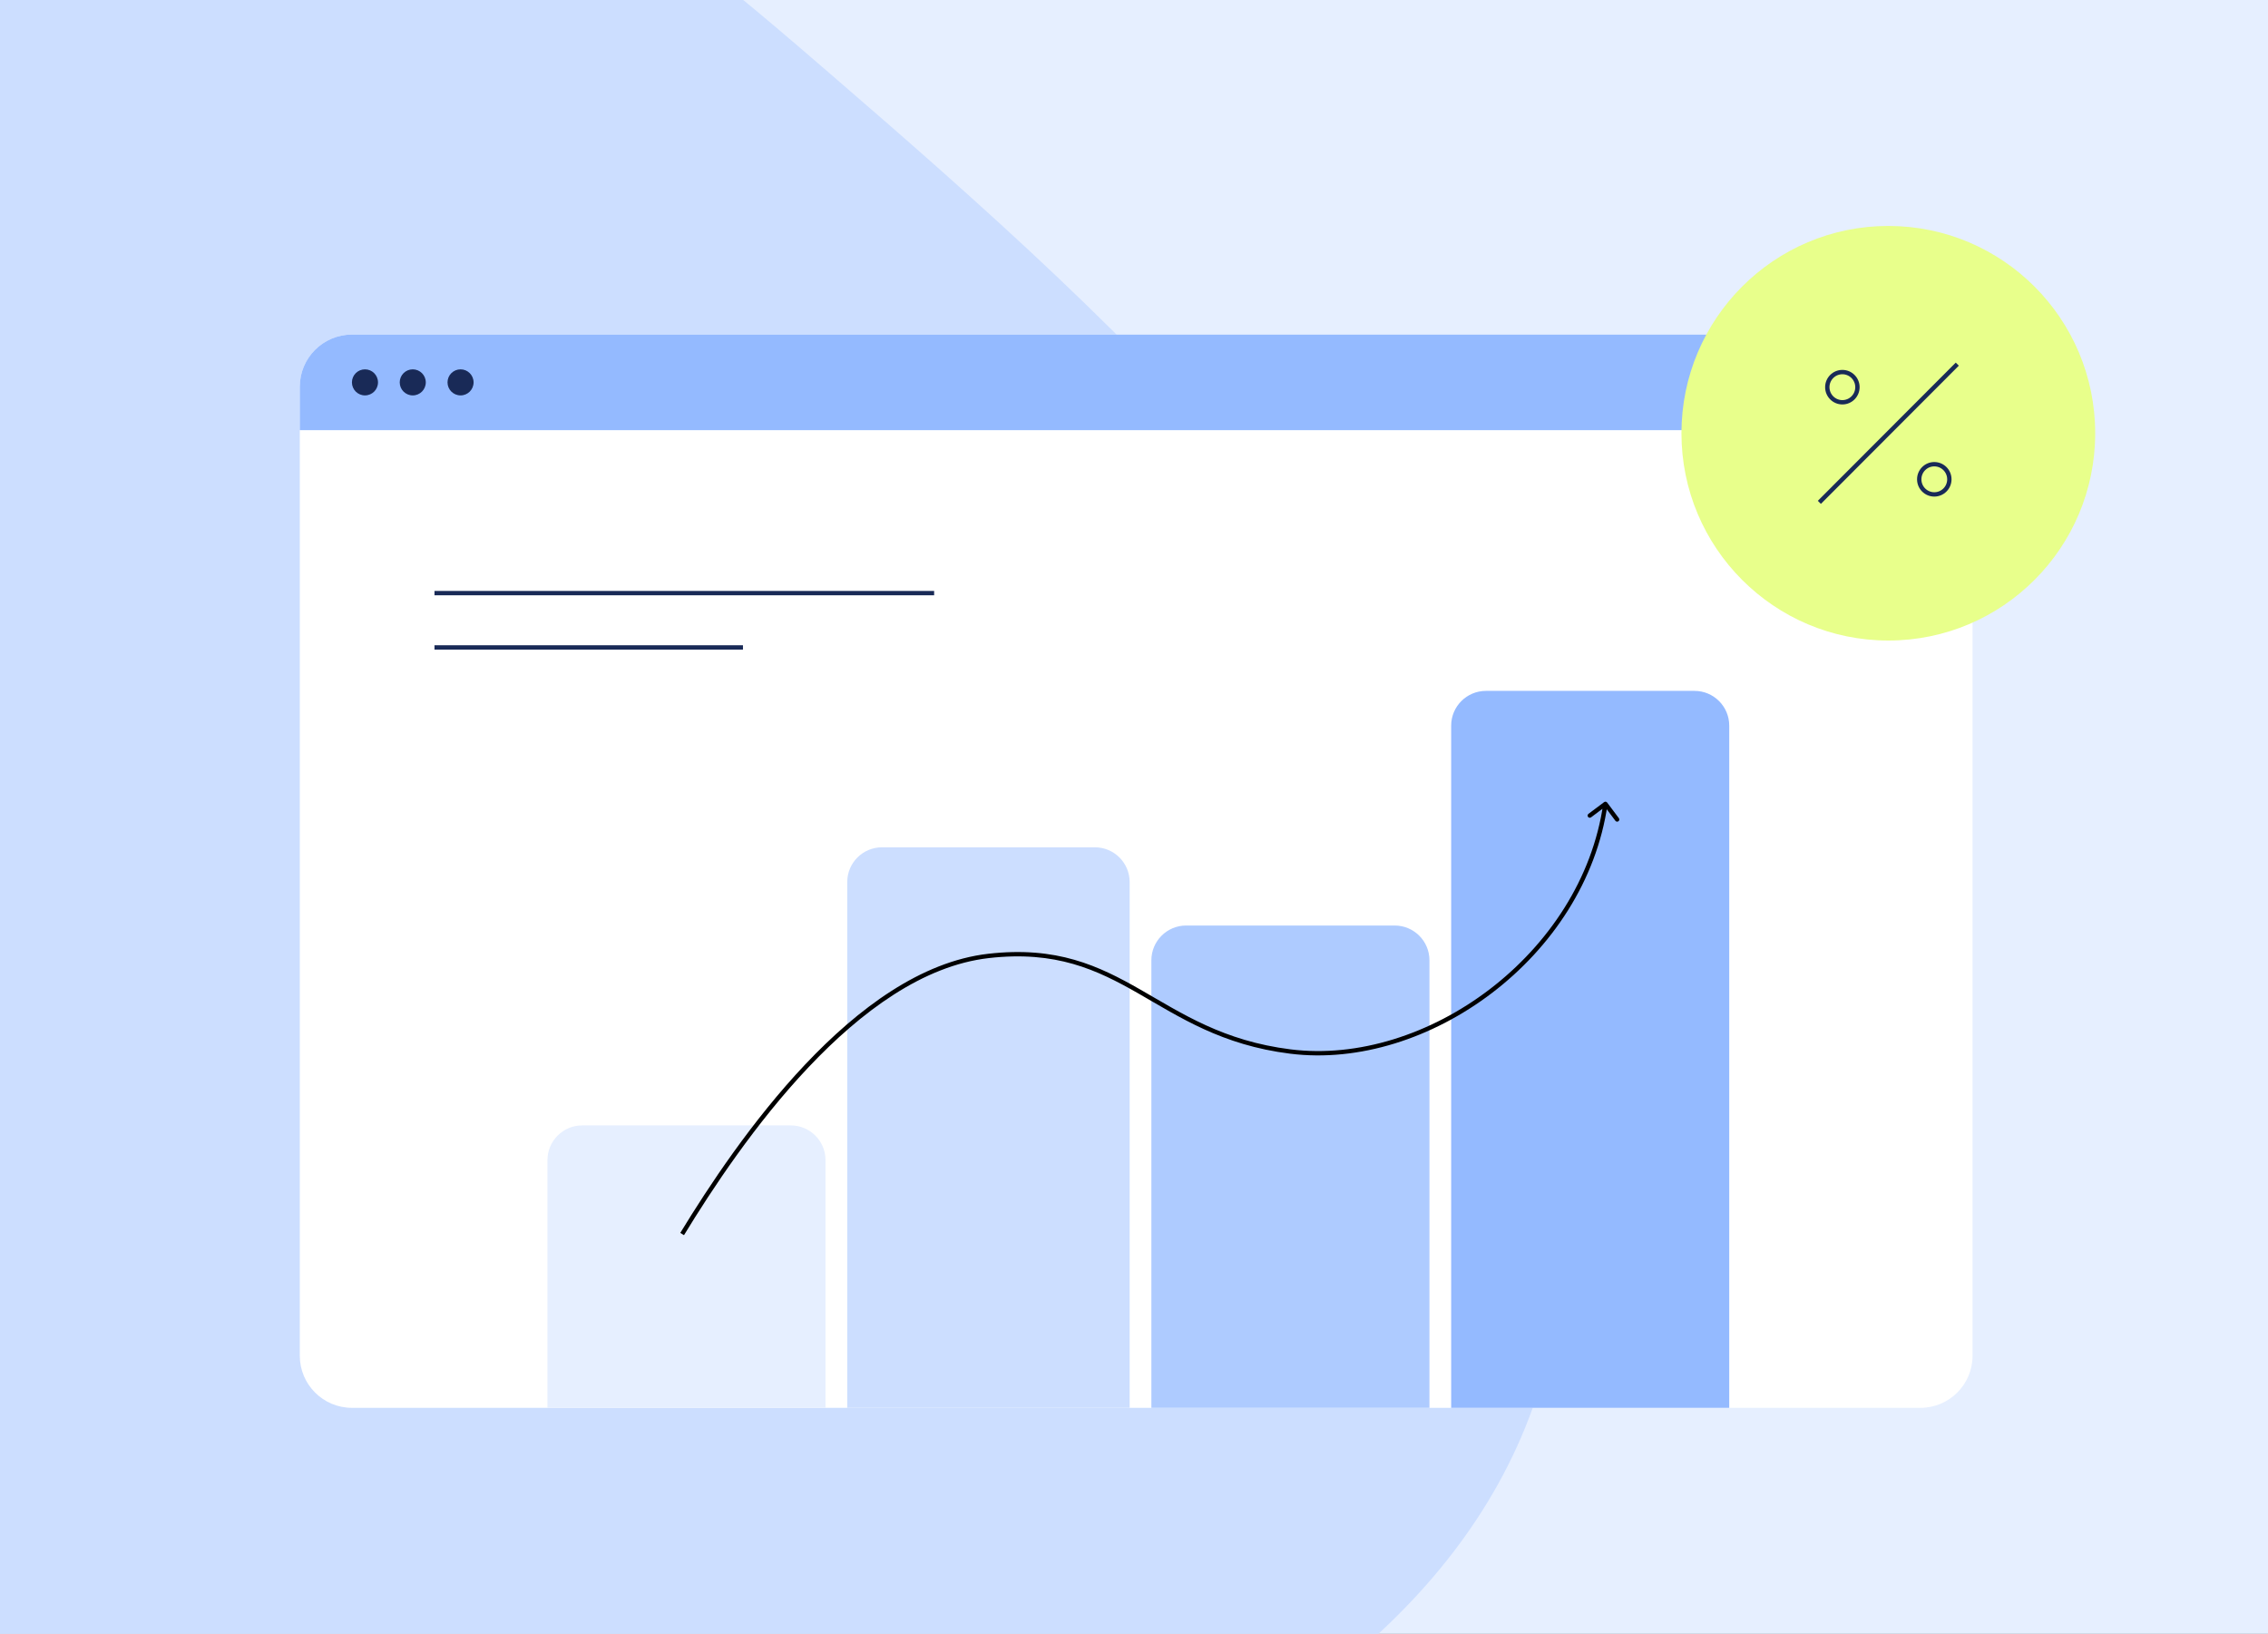
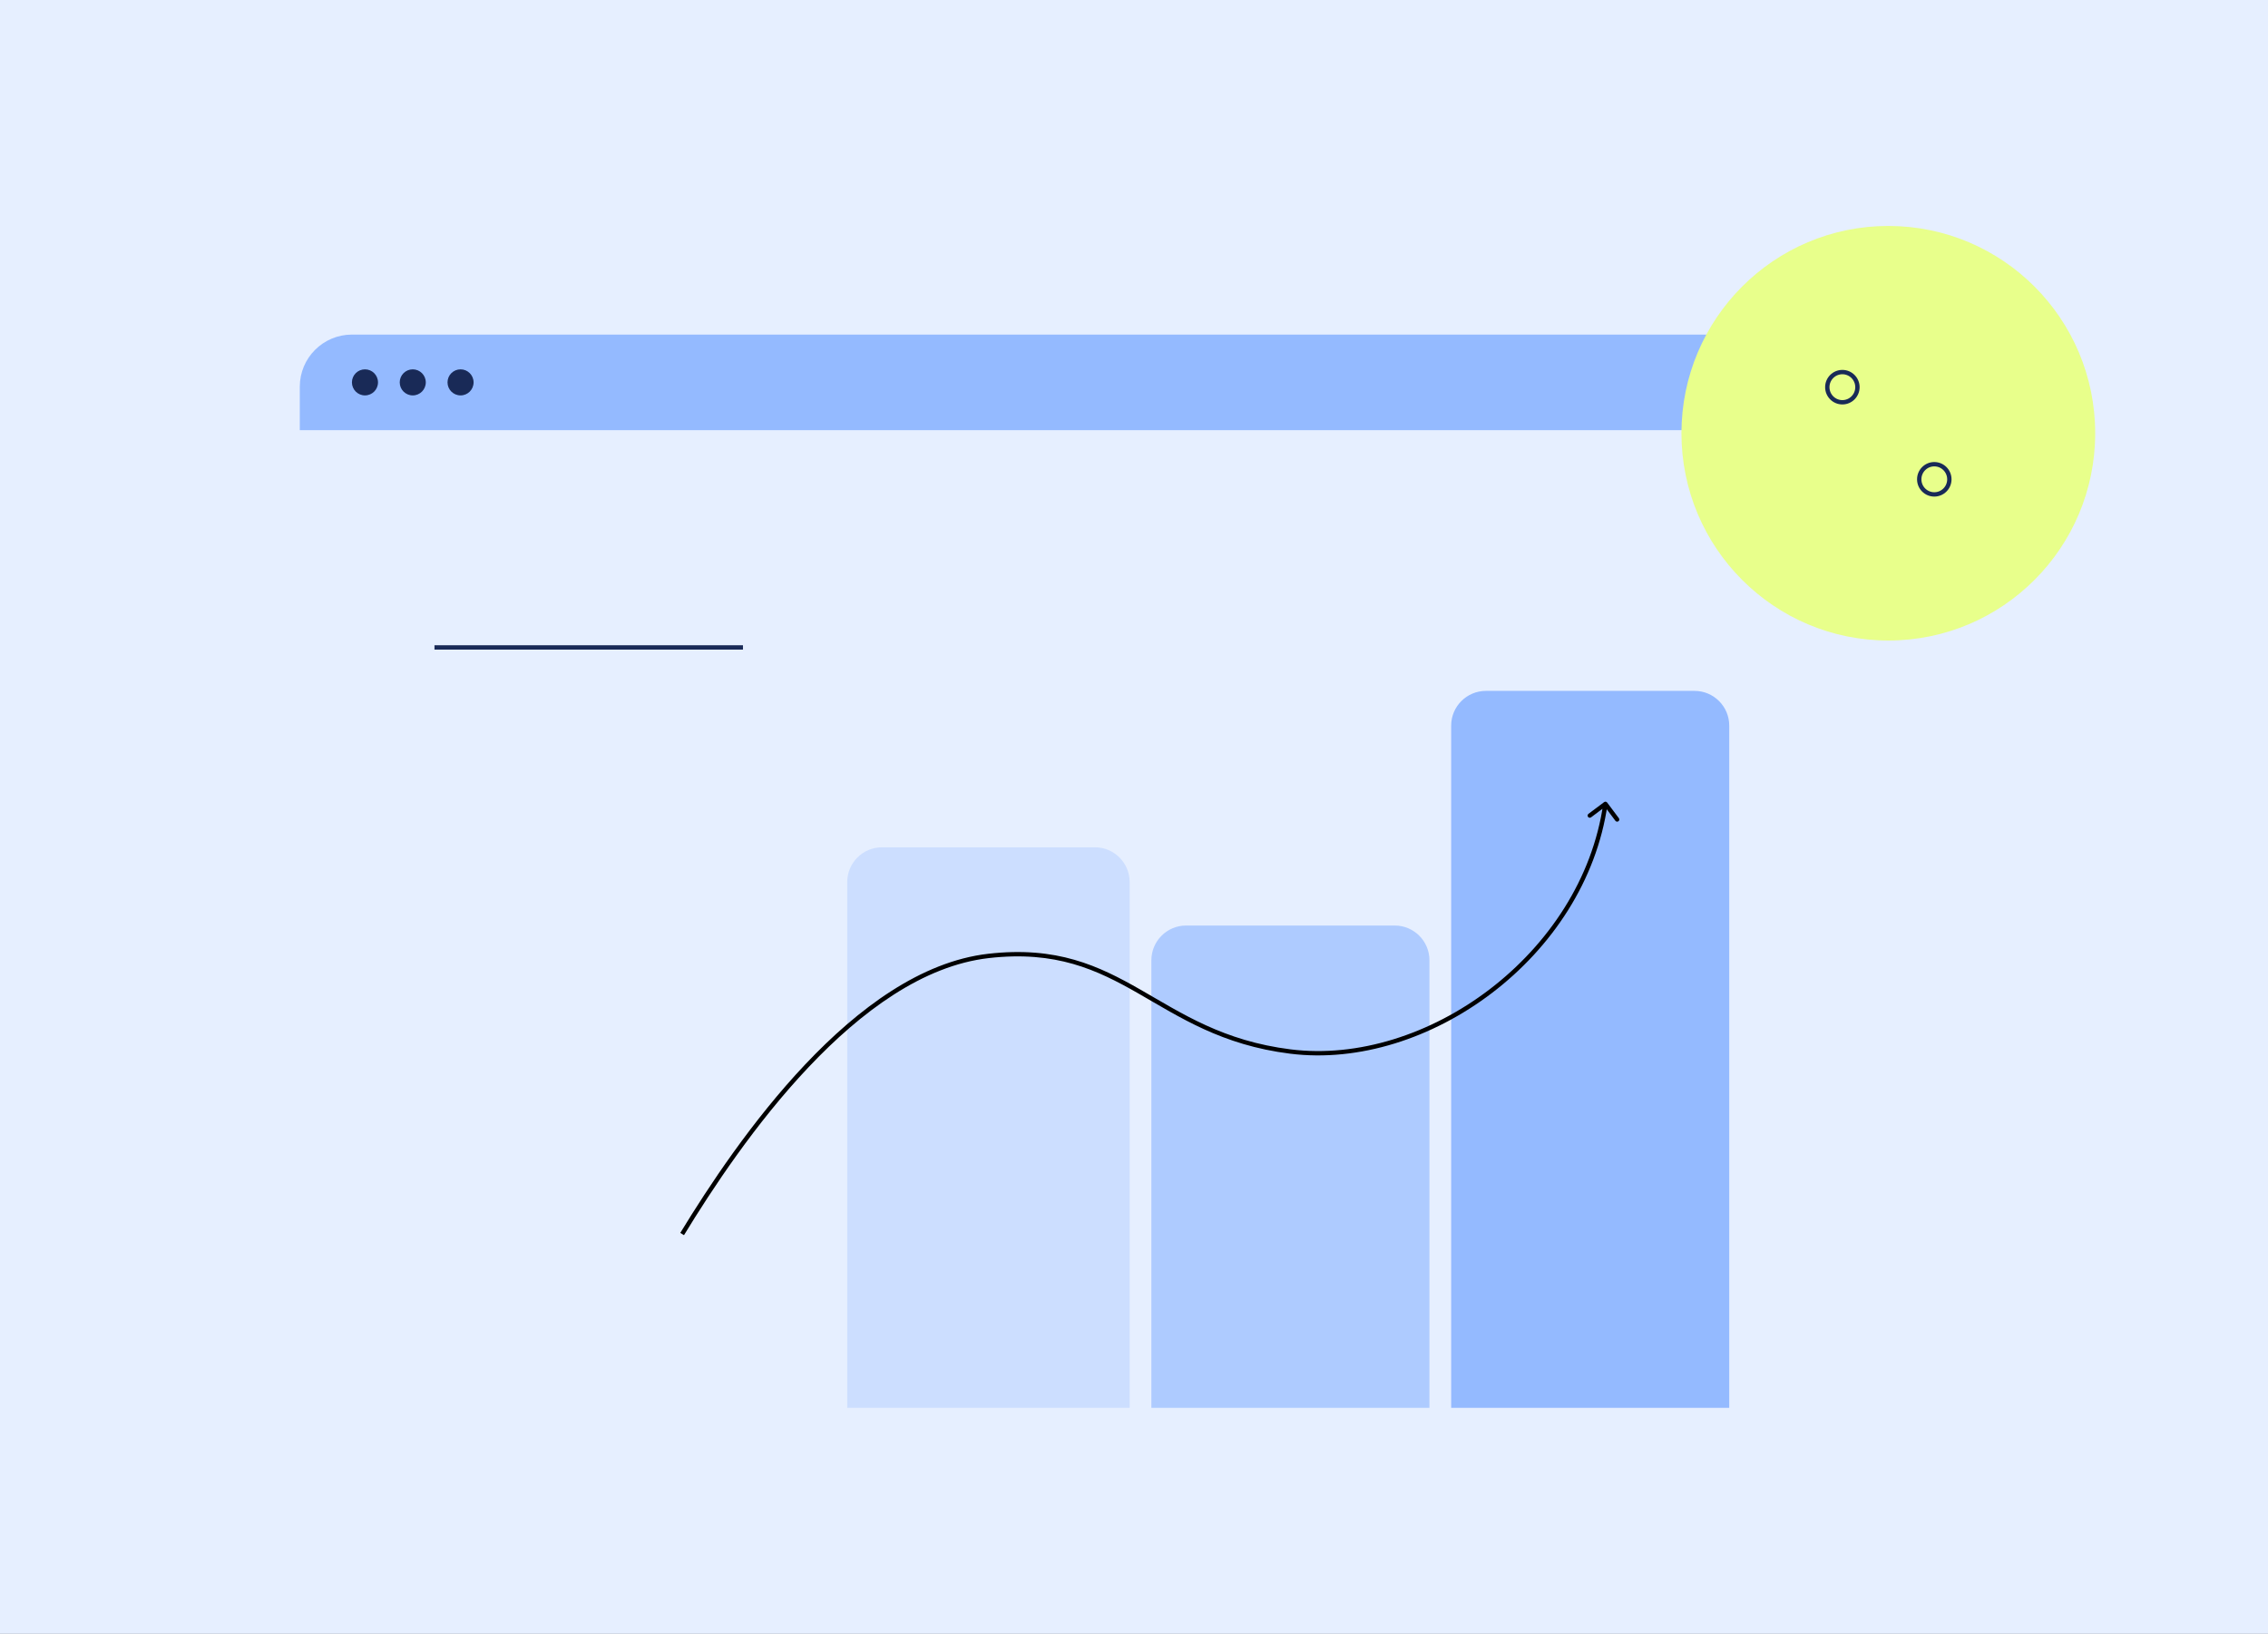
<svg xmlns="http://www.w3.org/2000/svg" width="522" height="376" viewBox="0 0 522 376" fill="none">
  <rect x="0" y="0" width="522" height="376" fill="#808080" stroke="none" />
  <g clip-path="url(#clip0_2397_55781)">
    <rect width="522" height="376" fill="#E6EFFF" />
-     <path d="M-21.964 21.563C-9.901 -3.142 5.476 -28.301 29.675 -40.559C49.738 -50.726 73.337 -50.436 94.448 -44.545C131.178 -34.306 161.219 -8.756 190.087 16.129C261.315 77.543 336.527 145.54 356.236 239.616C362.373 268.894 362.497 300.53 350.972 328.699C331.52 376.265 283.416 405.104 236.515 423.955C181.868 445.923 118.578 437.839 61.608 428.475C-26.581 413.99 -69.402 375.061 -74.81 287.183C-80.377 196.79 -62.204 103.989 -21.96 21.576L-21.964 21.563Z" fill="#CCDEFF" />
    <g clip-path="url(#clip1_2397_55781)">
-       <path d="M69 89C69 82.373 74.373 77 81 77H442C448.627 77 454 82.373 454 89V312C454 318.627 448.627 324 442 324H81C74.373 324 69 318.627 69 312V89Z" fill="white" />
      <rect x="69" y="77" width="385" height="22" fill="#94BAFF" />
      <circle cx="84" cy="88" r="3" fill="#192A57" />
      <circle cx="95" cy="88" r="3" fill="#192A57" />
      <circle cx="106" cy="88" r="3" fill="#192A57" />
-       <path d="M126 267C126 262.582 129.582 259 134 259H182C186.418 259 190 262.582 190 267V324H126V267Z" fill="#E6EFFF" />
-       <path d="M195 203C195 198.582 198.582 195 203 195H252C256.418 195 260 198.582 260 203V324H195V203Z" fill="#CCDEFF" />
+       <path d="M195 203C195 198.582 198.582 195 203 195H252C256.418 195 260 198.582 260 203V324H195Z" fill="#CCDEFF" />
      <path d="M265 221C265 216.582 268.582 213 273 213H321C325.418 213 329 216.582 329 221V324H265V221Z" fill="#AECBFF" />
      <path d="M334 167C334 162.582 337.582 159 342 159H390C394.418 159 398 162.582 398 167V324H334V167Z" fill="#94BAFF" />
      <path d="M227.5 220L227.443 219.503L227.5 220ZM369.9 184.7C369.734 184.479 369.421 184.434 369.2 184.6L365.6 187.3C365.379 187.466 365.334 187.779 365.5 188C365.666 188.221 365.979 188.266 366.2 188.1L369.4 185.7L371.8 188.9C371.966 189.121 372.279 189.166 372.5 189C372.721 188.834 372.766 188.521 372.6 188.3L369.9 184.7ZM157.427 284.26C163.92 273.605 173.899 258.514 186.051 245.656C198.216 232.783 212.488 222.226 227.557 220.497L227.443 219.503C212.012 221.274 197.534 232.05 185.324 244.969C173.101 257.902 163.08 273.062 156.573 283.74L157.427 284.26ZM227.557 220.497C243.051 218.719 252.476 223.182 261.979 228.618C271.501 234.064 281.142 240.522 296.938 242.496L297.062 241.504C281.503 239.559 272.041 233.221 262.476 227.75C252.892 222.268 243.243 217.69 227.443 219.503L227.557 220.497ZM296.938 242.496C312.769 244.475 329.773 238.921 343.436 228.492C357.103 218.062 367.473 202.722 369.995 185.071L369.005 184.929C366.527 202.278 356.324 217.398 342.83 227.697C329.332 237.999 312.586 243.444 297.062 241.504L296.938 242.496Z" fill="black" />
-       <path d="M100 136.5H215" stroke="#192A57" />
      <path d="M100 149H171" stroke="#192A57" />
    </g>
    <ellipse cx="434.614" cy="99.706" rx="47.614" ry="47.706" fill="#E8FF8B" />
-     <path d="M450.485 83.805L418.742 115.609" stroke="#192A57" />
    <path d="M427.506 89.104C427.506 91.025 425.952 92.58 424.038 92.58C422.124 92.58 420.57 91.025 420.57 89.104C420.57 87.184 422.124 85.629 424.038 85.629C425.952 85.629 427.506 87.184 427.506 89.104Z" stroke="#192A57" />
    <path d="M448.662 110.308C448.662 112.228 447.109 113.783 445.194 113.783C443.28 113.783 441.727 112.228 441.727 110.308C441.727 108.387 443.28 106.832 445.194 106.832C447.109 106.832 448.662 108.387 448.662 110.308Z" stroke="#192A57" />
  </g>
  <defs>
    <clipPath id="clip0_2397_55781">
      <rect width="522" height="376" fill="white" />
    </clipPath>
    <clipPath id="clip1_2397_55781">
      <path d="M69 89C69 82.373 74.373 77 81 77H442C448.627 77 454 82.373 454 89V312C454 318.627 448.627 324 442 324H81C74.373 324 69 318.627 69 312V89Z" fill="white" />
    </clipPath>
  </defs>
</svg>